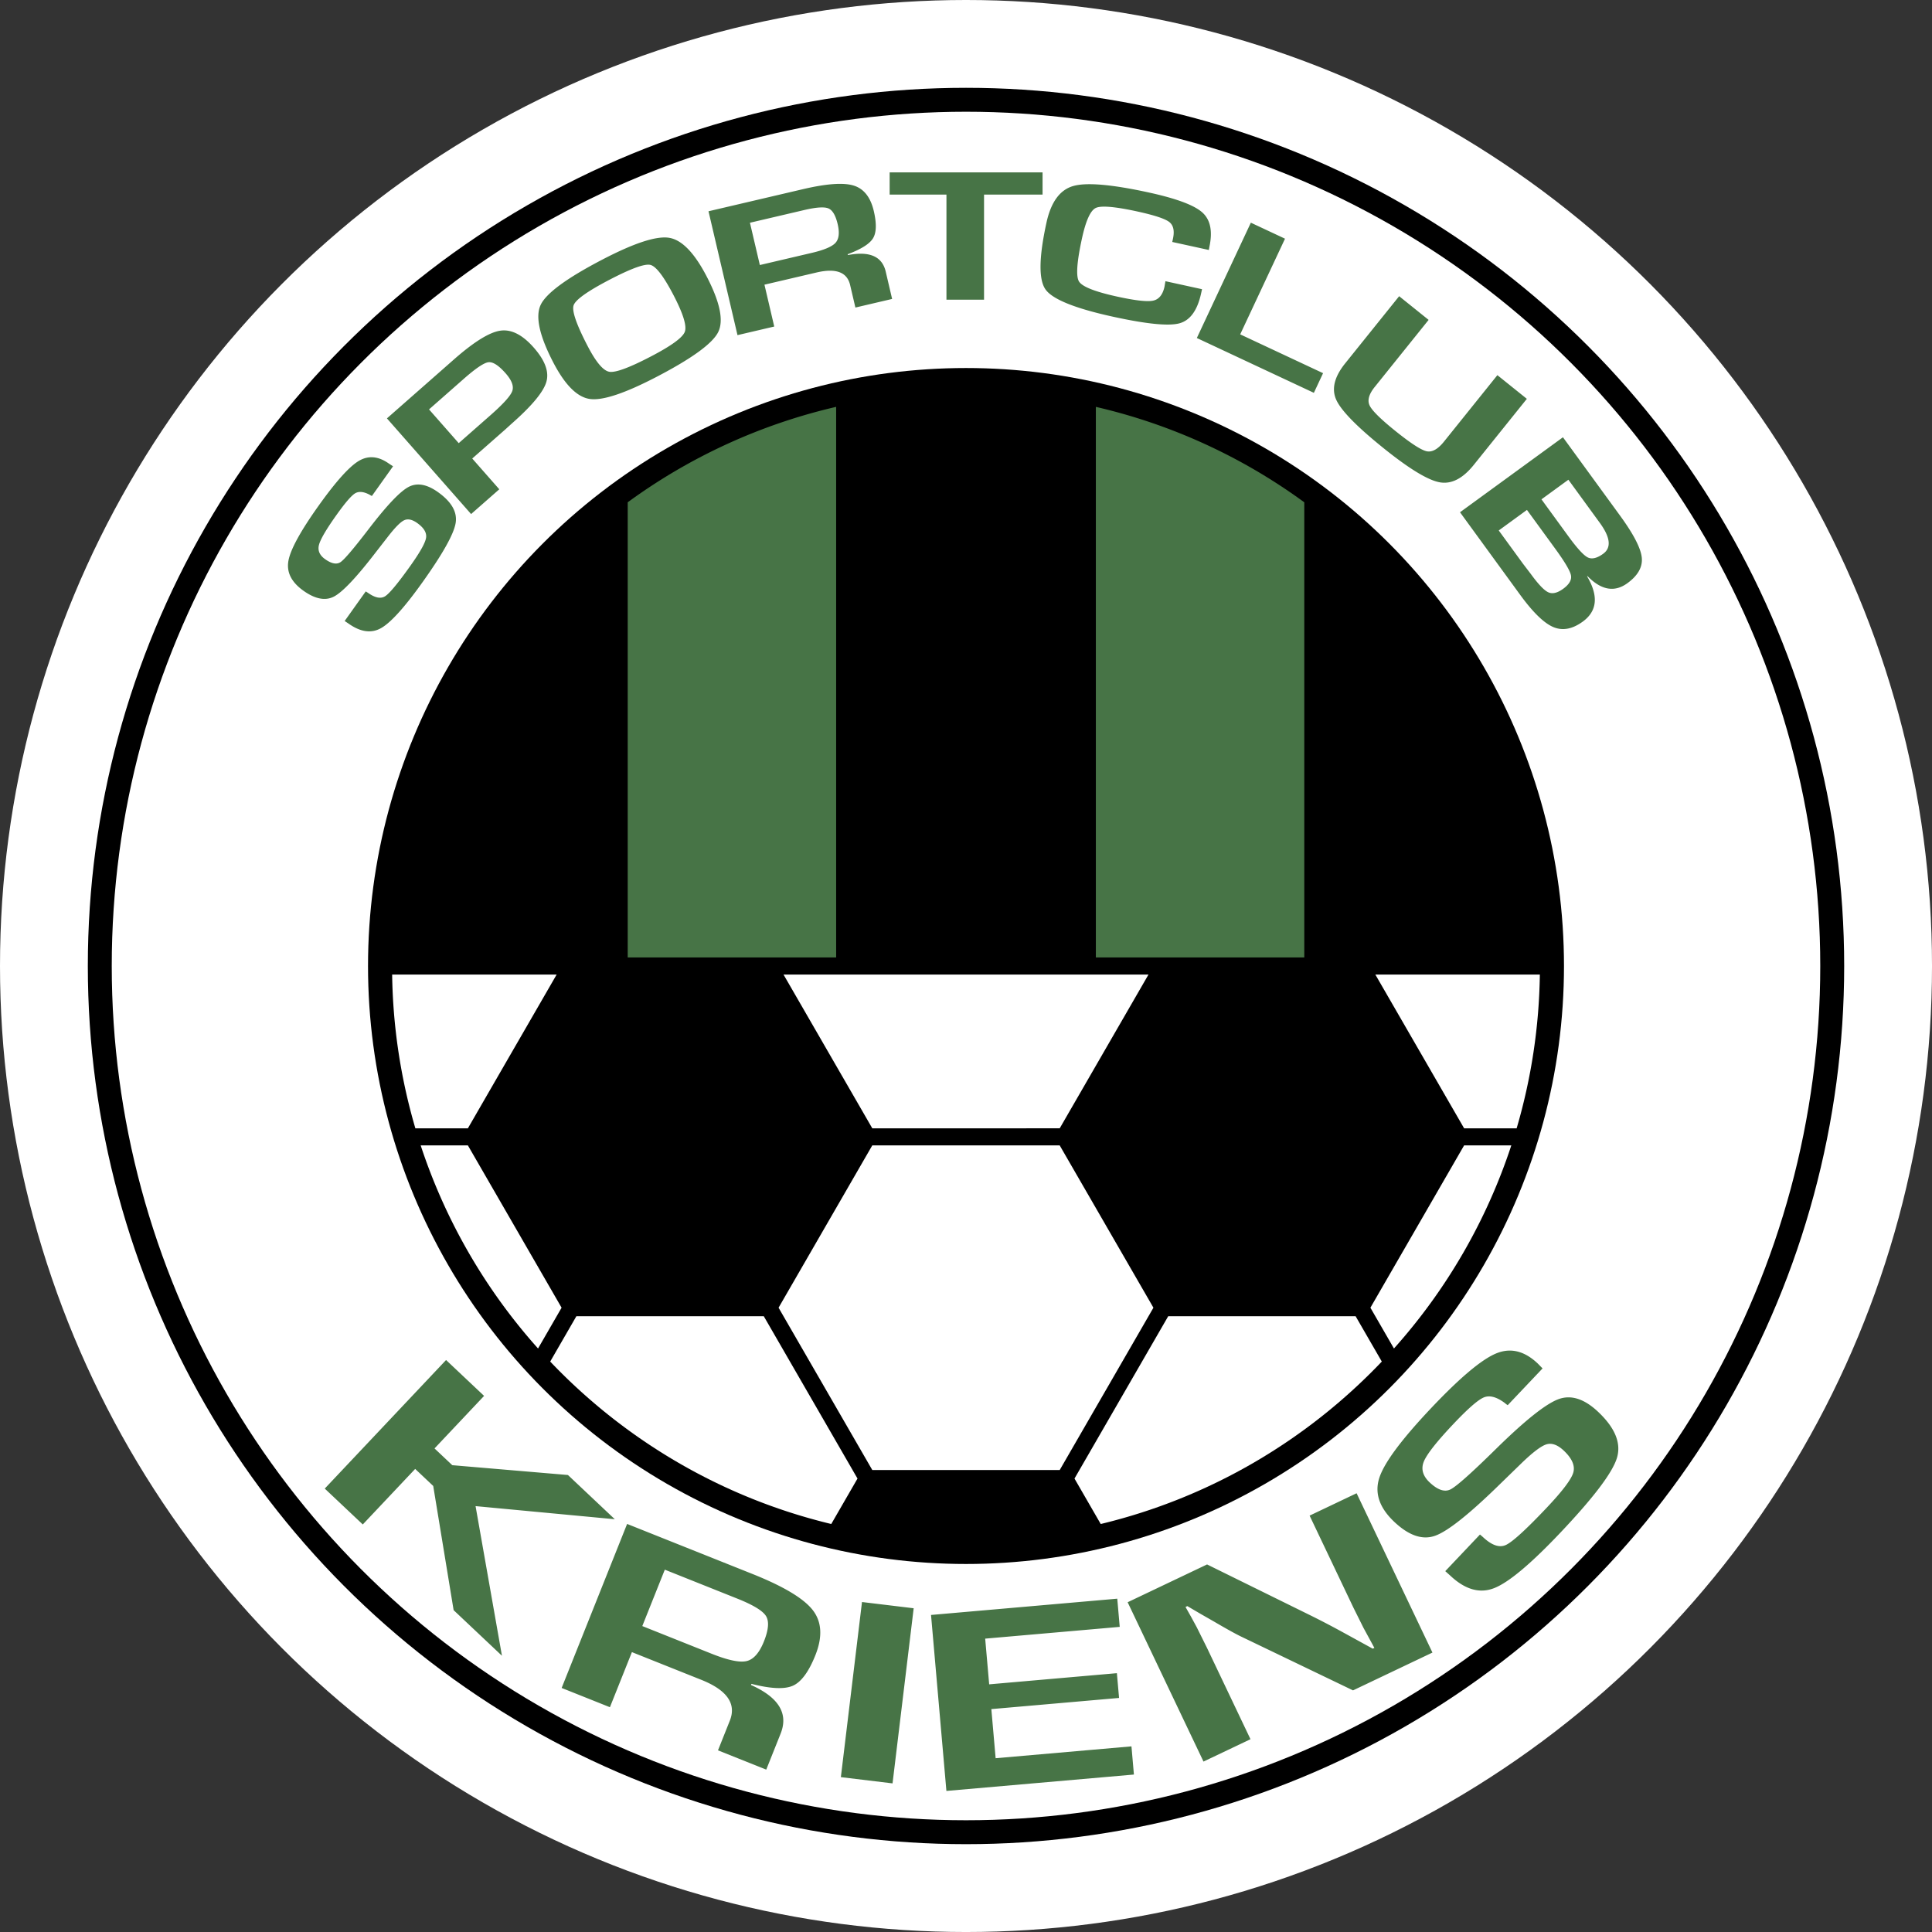
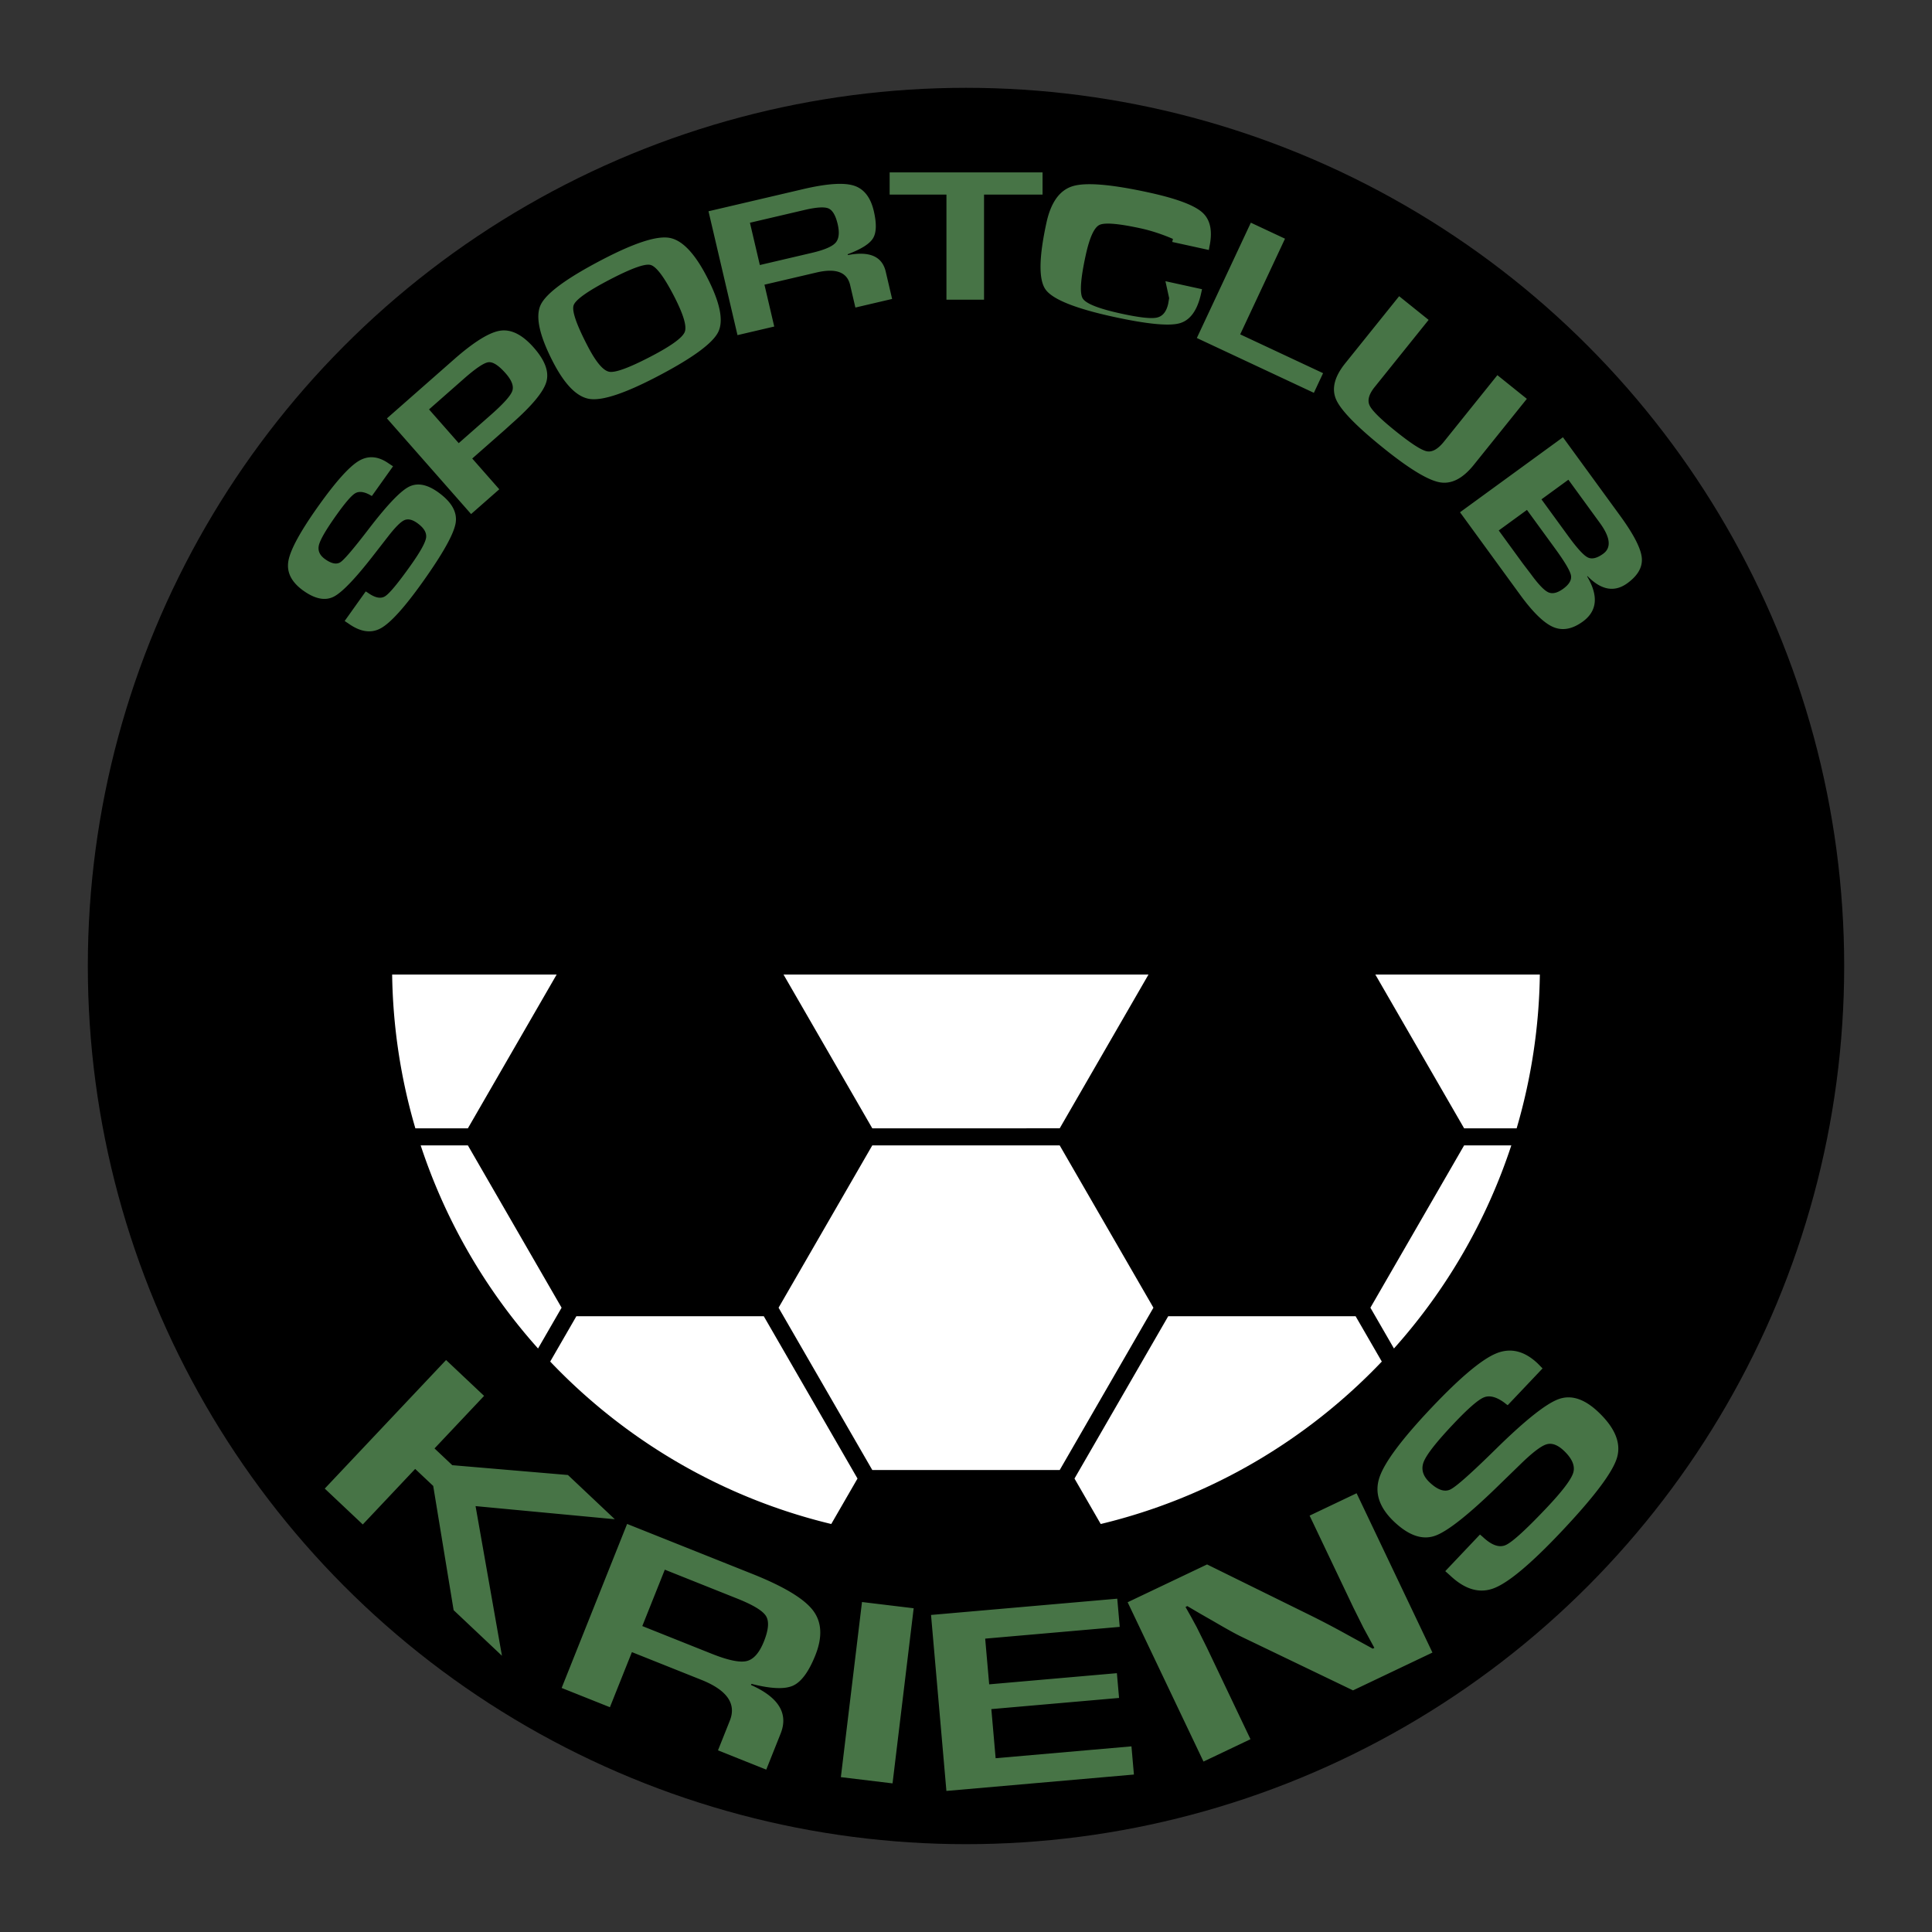
<svg xmlns="http://www.w3.org/2000/svg" width="2500" height="2500" viewBox="0 0 211.735 211.735">
  <rect x="0" y="0" width="211.735" height="211.735" fill="#333333" stroke="none" />
-   <circle cx="105.868" cy="105.868" r="105.868" fill="#fff" />
  <circle cx="105.868" cy="105.867" r="96.243" />
-   <circle cx="105.868" cy="105.867" r="93.621" fill="#fff" />
  <circle cx="105.868" cy="105.868" r="65.535" />
  <g fill="#477446">
-     <path d="M142.942 104.932V55.049a62.595 62.595 0 0 0-22.844-10.459v60.342h22.844zM91.637 104.932V44.589a62.628 62.628 0 0 0-22.844 10.459v49.883h22.844z" />
-   </g>
+     </g>
  <path fill="#fff" d="M95.597 125.527l-10.27 17.789 10.271 17.788h20.541l10.269-17.788-10.272-17.788zM83.707 144.252H63.166l-2.867 4.967c8.209 8.627 18.836 14.923 30.802 17.802l2.876-4.981-10.27-17.788zM151.437 149.219l-2.869-4.967h-20.54l-10.27 17.788 2.875 4.981c11.967-2.878 22.593-9.174 30.804-17.802zM160.458 125.527l-10.27 17.789 2.581 4.47a62.81 62.81 0 0 0 12.862-22.259h-5.173zM51.277 125.527h-5.173a62.834 62.834 0 0 0 12.862 22.259l2.581-4.47-10.27-17.789zM95.598 123.657l20.541-.001 9.729-16.852h-40zM150.728 106.804l9.731 16.853h5.756a62.851 62.851 0 0 0 2.543-16.853h-18.03zM61.006 106.804H42.977a62.864 62.864 0 0 0 2.544 16.853h5.756l9.729-16.853z" />
  <g fill="#477446">
-     <path d="M43.076 51.102l-2.319 3.255a1.818 1.818 0 0 1-.238-.131c-.659-.353-1.193-.406-1.604-.158-.41.248-1.089 1.037-2.038 2.369-1.119 1.571-1.758 2.663-1.919 3.276-.159.613.063 1.136.669 1.567.708.505 1.275.611 1.7.32.427-.291 1.465-1.515 3.116-3.671 1.956-2.546 3.397-4.066 4.328-4.56s2.006-.306 3.226.563c1.501 1.069 2.146 2.208 1.933 3.417-.212 1.208-1.413 3.351-3.604 6.428-1.971 2.766-3.491 4.452-4.559 5.057-1.068.606-2.26.44-3.576-.497l-.419-.279 2.31-3.243.237.149c.783.558 1.412.685 1.891.378.478-.305 1.397-1.414 2.759-3.325 1.062-1.491 1.637-2.516 1.725-3.074.087-.557-.236-1.098-.97-1.622-.548-.39-1.022-.492-1.424-.307-.402.185-.995.781-1.776 1.788l-1.387 1.784c-2.082 2.704-3.594 4.301-4.537 4.793-.941.491-2.058.278-3.35-.642-1.315-.938-1.863-2.027-1.642-3.27.222-1.243 1.323-3.256 3.307-6.041 1.879-2.637 3.344-4.272 4.395-4.905 1.052-.632 2.159-.535 3.32.292l.446.289zM47.019 44.868l3.808-3.35c1.303-1.147 2.201-1.752 2.694-1.818.493-.065 1.125.34 1.896 1.216.674.767.915 1.417.721 1.948-.195.532-.983 1.406-2.366 2.624l-3.499 3.078-3.254-3.698zm7.7 8.754l-2.965-3.371 3.617-3.182.702-.638c2.213-1.947 3.479-3.471 3.802-4.571.322-1.1-.136-2.354-1.374-3.761-1.244-1.414-2.465-2.034-3.665-1.86-1.199.174-2.894 1.225-5.083 3.15l-.807.71-6.541 5.753 9.224 10.486 3.09-2.716zM71.278 29.032c.617.149 1.461 1.252 2.532 3.308 1.065 2.046 1.479 3.388 1.24 4.024-.238.636-1.482 1.54-3.732 2.711-2.353 1.225-3.864 1.782-4.532 1.67-.668-.11-1.458-1.041-2.369-2.791-1.24-2.38-1.757-3.875-1.554-4.488.204-.612 1.523-1.552 3.959-2.82 2.353-1.225 3.838-1.763 4.456-1.614zm-12.022 4.377c-.606 1.277-.144 3.385 1.387 6.326 1.288 2.474 2.628 3.805 4.021 3.993 1.393.189 3.83-.623 7.309-2.435 3.862-2.011 6.107-3.642 6.734-4.894.626-1.251.203-3.292-1.27-6.12-1.346-2.585-2.714-3.991-4.104-4.217-1.39-.225-3.824.568-7.302 2.379-3.908 2.035-6.167 3.691-6.775 4.968zM82.189 24.411l5.97-1.397c1.304-.305 2.182-.362 2.632-.172.451.19.789.765 1.013 1.723.219.938.142 1.618-.23 2.038-.373.42-1.241.791-2.605 1.11l-5.695 1.333-1.085-4.635zm2.663 11.375l-1.073-4.587 5.71-1.336c2.123-.497 3.349-.04 3.679 1.37l.578 2.472 4.025-.943-.701-2.996c-.391-1.665-1.772-2.269-4.146-1.812l-.022-.092c1.478-.552 2.405-1.136 2.779-1.754.375-.618.401-1.61.083-2.975-.355-1.518-1.09-2.45-2.204-2.795-1.113-.345-2.963-.216-5.549.39l-10.363 2.425 3.177 13.575 4.027-.942zM107.845 21.327v11.516h-4.12V21.327H97.5v-2.435h16.758v2.435h-6.413zM127.724 30.817l4.011.878-.101.459c-.412 1.878-1.212 2.973-2.4 3.286-1.189.312-3.612.067-7.271-.734-4.153-.91-6.612-1.904-7.378-2.981-.766-1.078-.731-3.522.104-7.335.491-2.24 1.461-3.572 2.912-3.997 1.45-.425 4.236-.187 8.358.716 3 .658 4.941 1.387 5.822 2.188.881.801 1.131 2.063.754 3.788l-.052.312-4.011-.879.073-.334c.194-.882.057-1.501-.407-1.858s-1.62-.737-3.466-1.143c-2.472-.541-4-.671-4.582-.392s-1.084 1.381-1.506 3.305c-.567 2.589-.68 4.17-.338 4.744.342.573 1.733 1.127 4.174 1.662 1.979.434 3.292.584 3.939.451.646-.133 1.066-.643 1.262-1.529l.103-.607zM140.829 26.159l-4.911 10.485L145 40.897l-1.008 2.154-12.826-6.007 5.919-12.639 3.744 1.754zM164.103 41.115l3.23 2.595-5.815 7.237c-1.213 1.51-2.464 2.145-3.752 1.907-1.288-.24-3.32-1.475-6.096-3.706-2.933-2.356-4.672-4.129-5.218-5.317-.546-1.188-.222-2.524.972-4.01l5.914-7.359 3.23 2.596-5.914 7.359c-.636.791-.818 1.467-.548 2.03.271.562 1.218 1.497 2.845 2.804 1.666 1.339 2.799 2.073 3.398 2.203.599.129 1.232-.222 1.9-1.053l5.854-7.286zM171.885 52.574l3.444 4.728c1.16 1.591 1.285 2.719.375 3.383-.679.495-1.245.628-1.698.403-.454-.227-1.16-.998-2.12-2.314l-2.951-4.05 2.95-2.15zm-5.286 12.614c1.396 1.916 2.604 3.092 3.622 3.529 1.018.436 2.099.237 3.243-.596 1.583-1.154 1.741-2.807.474-4.956l.039-.028c1.508 1.545 2.967 1.803 4.379.774 1.162-.847 1.685-1.787 1.57-2.822-.115-1.036-.909-2.562-2.379-4.581l-6.258-8.587-11.281 8.219 6.591 9.048zm.745-9.305l3.082 4.229c1.064 1.461 1.645 2.441 1.741 2.94.096.499-.187.99-.852 1.475-.639.465-1.186.592-1.64.38s-1.088-.878-1.903-1.997l-.875-1.147-2.644-3.628 3.091-2.252z" />
+     <path d="M43.076 51.102l-2.319 3.255a1.818 1.818 0 0 1-.238-.131c-.659-.353-1.193-.406-1.604-.158-.41.248-1.089 1.037-2.038 2.369-1.119 1.571-1.758 2.663-1.919 3.276-.159.613.063 1.136.669 1.567.708.505 1.275.611 1.7.32.427-.291 1.465-1.515 3.116-3.671 1.956-2.546 3.397-4.066 4.328-4.56s2.006-.306 3.226.563c1.501 1.069 2.146 2.208 1.933 3.417-.212 1.208-1.413 3.351-3.604 6.428-1.971 2.766-3.491 4.452-4.559 5.057-1.068.606-2.26.44-3.576-.497l-.419-.279 2.31-3.243.237.149c.783.558 1.412.685 1.891.378.478-.305 1.397-1.414 2.759-3.325 1.062-1.491 1.637-2.516 1.725-3.074.087-.557-.236-1.098-.97-1.622-.548-.39-1.022-.492-1.424-.307-.402.185-.995.781-1.776 1.788l-1.387 1.784c-2.082 2.704-3.594 4.301-4.537 4.793-.941.491-2.058.278-3.35-.642-1.315-.938-1.863-2.027-1.642-3.27.222-1.243 1.323-3.256 3.307-6.041 1.879-2.637 3.344-4.272 4.395-4.905 1.052-.632 2.159-.535 3.32.292l.446.289zM47.019 44.868l3.808-3.35c1.303-1.147 2.201-1.752 2.694-1.818.493-.065 1.125.34 1.896 1.216.674.767.915 1.417.721 1.948-.195.532-.983 1.406-2.366 2.624l-3.499 3.078-3.254-3.698zm7.7 8.754l-2.965-3.371 3.617-3.182.702-.638c2.213-1.947 3.479-3.471 3.802-4.571.322-1.1-.136-2.354-1.374-3.761-1.244-1.414-2.465-2.034-3.665-1.86-1.199.174-2.894 1.225-5.083 3.15l-.807.71-6.541 5.753 9.224 10.486 3.09-2.716zM71.278 29.032c.617.149 1.461 1.252 2.532 3.308 1.065 2.046 1.479 3.388 1.24 4.024-.238.636-1.482 1.54-3.732 2.711-2.353 1.225-3.864 1.782-4.532 1.67-.668-.11-1.458-1.041-2.369-2.791-1.24-2.38-1.757-3.875-1.554-4.488.204-.612 1.523-1.552 3.959-2.82 2.353-1.225 3.838-1.763 4.456-1.614zm-12.022 4.377c-.606 1.277-.144 3.385 1.387 6.326 1.288 2.474 2.628 3.805 4.021 3.993 1.393.189 3.83-.623 7.309-2.435 3.862-2.011 6.107-3.642 6.734-4.894.626-1.251.203-3.292-1.27-6.12-1.346-2.585-2.714-3.991-4.104-4.217-1.39-.225-3.824.568-7.302 2.379-3.908 2.035-6.167 3.691-6.775 4.968zM82.189 24.411l5.97-1.397c1.304-.305 2.182-.362 2.632-.172.451.19.789.765 1.013 1.723.219.938.142 1.618-.23 2.038-.373.42-1.241.791-2.605 1.11l-5.695 1.333-1.085-4.635zm2.663 11.375l-1.073-4.587 5.71-1.336c2.123-.497 3.349-.04 3.679 1.37l.578 2.472 4.025-.943-.701-2.996c-.391-1.665-1.772-2.269-4.146-1.812l-.022-.092c1.478-.552 2.405-1.136 2.779-1.754.375-.618.401-1.61.083-2.975-.355-1.518-1.09-2.45-2.204-2.795-1.113-.345-2.963-.216-5.549.39l-10.363 2.425 3.177 13.575 4.027-.942zM107.845 21.327v11.516h-4.12V21.327H97.5v-2.435h16.758v2.435h-6.413zM127.724 30.817l4.011.878-.101.459c-.412 1.878-1.212 2.973-2.4 3.286-1.189.312-3.612.067-7.271-.734-4.153-.91-6.612-1.904-7.378-2.981-.766-1.078-.731-3.522.104-7.335.491-2.24 1.461-3.572 2.912-3.997 1.45-.425 4.236-.187 8.358.716 3 .658 4.941 1.387 5.822 2.188.881.801 1.131 2.063.754 3.788l-.052.312-4.011-.879.073-.334s-1.62-.737-3.466-1.143c-2.472-.541-4-.671-4.582-.392s-1.084 1.381-1.506 3.305c-.567 2.589-.68 4.17-.338 4.744.342.573 1.733 1.127 4.174 1.662 1.979.434 3.292.584 3.939.451.646-.133 1.066-.643 1.262-1.529l.103-.607zM140.829 26.159l-4.911 10.485L145 40.897l-1.008 2.154-12.826-6.007 5.919-12.639 3.744 1.754zM164.103 41.115l3.23 2.595-5.815 7.237c-1.213 1.51-2.464 2.145-3.752 1.907-1.288-.24-3.32-1.475-6.096-3.706-2.933-2.356-4.672-4.129-5.218-5.317-.546-1.188-.222-2.524.972-4.01l5.914-7.359 3.23 2.596-5.914 7.359c-.636.791-.818 1.467-.548 2.03.271.562 1.218 1.497 2.845 2.804 1.666 1.339 2.799 2.073 3.398 2.203.599.129 1.232-.222 1.9-1.053l5.854-7.286zM171.885 52.574l3.444 4.728c1.16 1.591 1.285 2.719.375 3.383-.679.495-1.245.628-1.698.403-.454-.227-1.16-.998-2.12-2.314l-2.951-4.05 2.95-2.15zm-5.286 12.614c1.396 1.916 2.604 3.092 3.622 3.529 1.018.436 2.099.237 3.243-.596 1.583-1.154 1.741-2.807.474-4.956l.039-.028c1.508 1.545 2.967 1.803 4.379.774 1.162-.847 1.685-1.787 1.57-2.822-.115-1.036-.909-2.562-2.379-4.581l-6.258-8.587-11.281 8.219 6.591 9.048zm.745-9.305l3.082 4.229c1.064 1.461 1.645 2.441 1.741 2.94.096.499-.187.99-.852 1.475-.639.465-1.186.592-1.64.38s-1.088-.878-1.903-1.997l-.875-1.147-2.644-3.628 3.091-2.252z" />
  </g>
  <g fill="#477446">
    <path d="M53.054 152.981l-5.433 5.758 1.946 1.836 12.676 1.077 5.137 4.847-15.261-1.438 2.892 16.4-5.296-4.997-2.236-13.613-1.978-1.866-5.742 6.086-4.167-3.931 13.295-14.09 4.167 3.931zM72.859 172.026l7.95 3.174c1.73.691 2.776 1.325 3.137 1.903s.288 1.505-.223 2.784c-.5 1.25-1.129 1.969-1.89 2.154-.761.185-2.047-.084-3.858-.808l-7.583-3.027 2.467-6.18zM66.843 187.1l2.41-6.038 7.603 3.035c2.826 1.128 3.869 2.621 3.128 4.478l-1.298 3.253 5.29 2.111 1.574-3.944c.878-2.199-.205-3.976-3.246-5.332l.049-.123c2.113.542 3.627.61 4.543.203.916-.409 1.736-1.519 2.46-3.332.805-2.018.711-3.667-.279-4.947-.991-1.28-3.198-2.605-6.621-3.971l-13.729-5.48-7.175 17.976 5.291 2.111zM100.133 176.255l-2.316 19.192-5.664-.684 2.316-19.192 5.664.684zM107.97 179.584l.438 5.009 13.996-1.224.238 2.715-13.997 1.223.47 5.383 14.886-1.3.269 3.089-20.55 1.796-1.685-19.286 20.41-1.784.27 3.09-14.745 1.289zM148.675 163.651l8.312 17.46-8.704 4.144-12.252-5.891c-.609-.292-1.607-.845-2.994-1.657l-1.466-.838-1.446-.85-.199.095.629 1.116.6 1.105 1.132 2.278 4.758 9.993-5.149 2.451-8.313-17.461 8.704-4.143 11.235 5.534a93.603 93.603 0 0 1 3.509 1.824l1.705.936 1.706.936.179-.085-.596-1.099-.598-1.099-1.104-2.217-4.799-10.08 5.151-2.452zM169.055 149.97l-3.82 4.03a2.665 2.665 0 0 1-.323-.244c-.891-.662-1.65-.867-2.277-.615-.627.251-1.726 1.205-3.296 2.861-1.852 1.954-2.947 3.34-3.289 4.156-.339.816-.132 1.582.621 2.295.882.836 1.645 1.096 2.288.778.645-.317 2.313-1.802 5.007-4.454 3.188-3.13 5.472-4.945 6.851-5.443 1.38-.498 2.829-.027 4.347 1.412 1.87 1.772 2.544 3.469 2.023 5.093-.521 1.624-2.584 4.338-6.188 8.142-3.243 3.421-5.658 5.444-7.247 6.067s-3.2.159-4.836-1.392l-.524-.467 3.804-4.014.297.252c.974.923 1.818 1.222 2.535.896.716-.325 2.192-1.668 4.43-4.029 1.745-1.841 2.731-3.137 2.958-3.886s-.115-1.556-1.025-2.419c-.679-.642-1.312-.875-1.901-.699-.59.177-1.52.882-2.789 2.114l-2.252 2.188c-3.385 3.318-5.774 5.224-7.168 5.717-1.392.494-2.887-.018-4.488-1.534-1.631-1.545-2.171-3.155-1.623-4.827.549-1.672 2.464-4.238 5.742-7.699 3.108-3.279 5.454-5.249 7.037-5.912 1.583-.662 3.108-.297 4.577 1.094l.529.539z" />
  </g>
</svg>